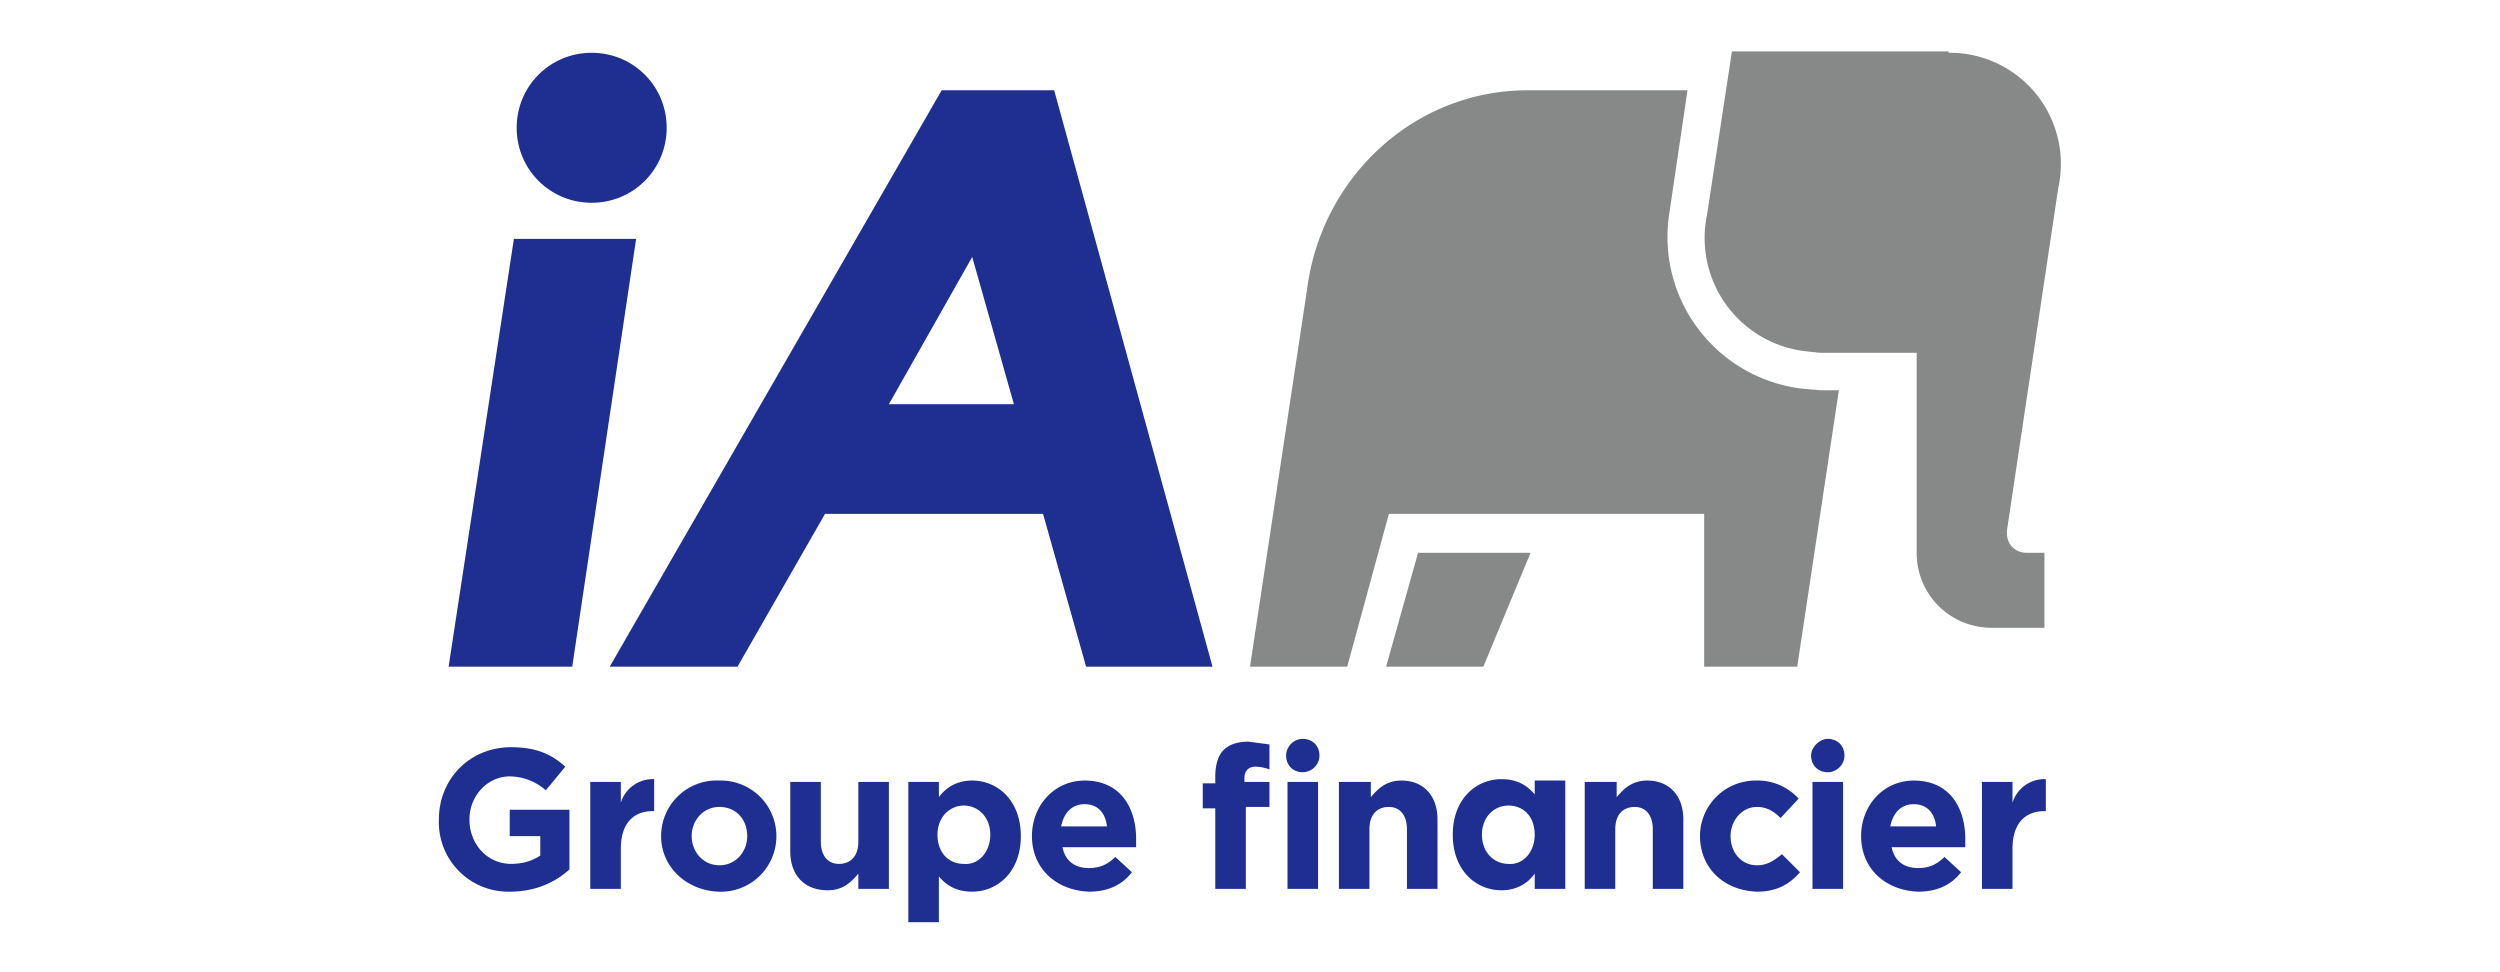
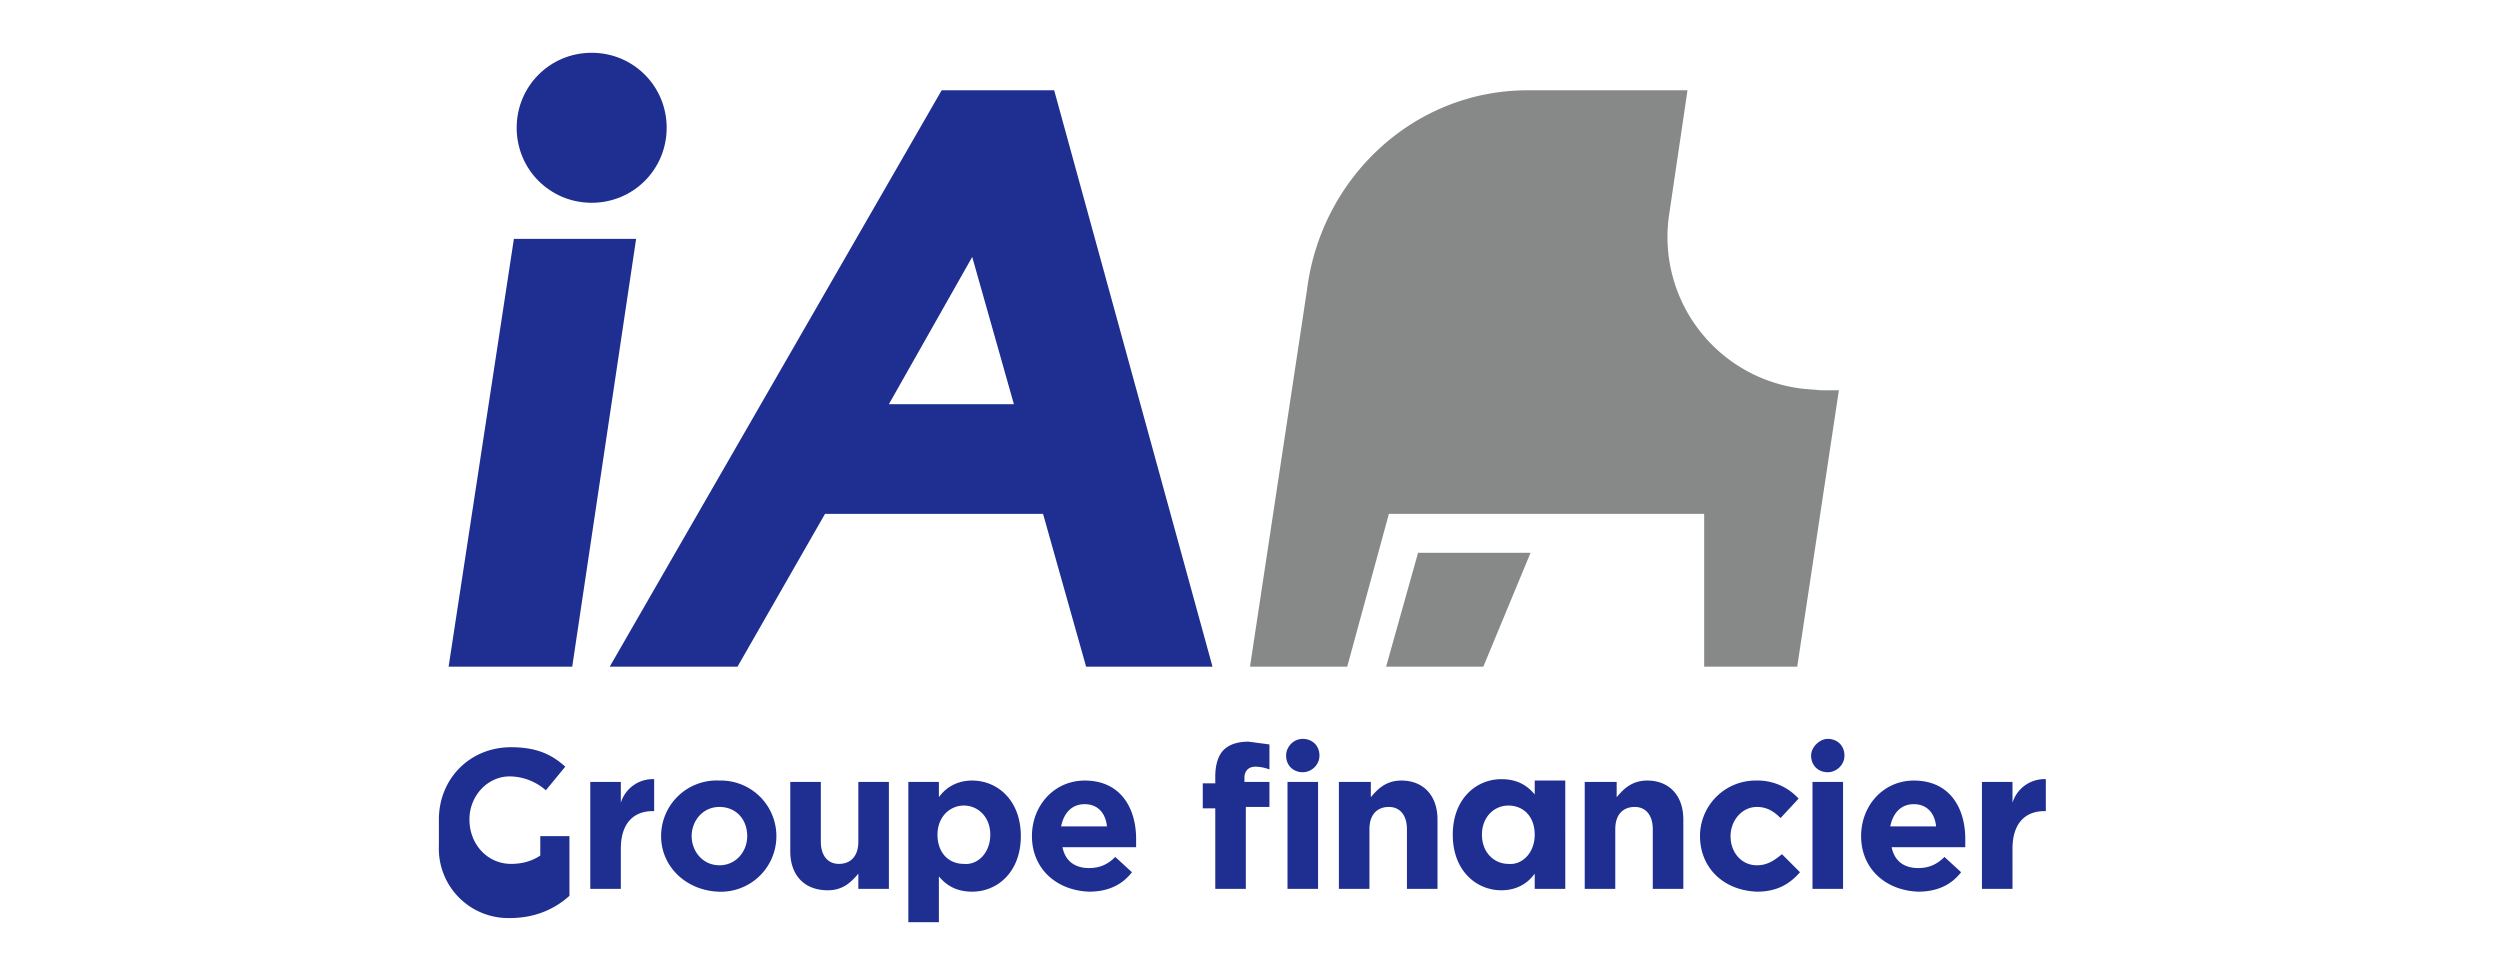
<svg xmlns="http://www.w3.org/2000/svg" id="Calque_1" viewBox="0 0 180 70">
  <style>
    .st0{fill:#1e2e91}.st1{fill:#878989}
  </style>
  <path d="M37 17.2h8.8L41.2 48h-8.9L37 17.2zM37.2 9.2c0-3 2.4-5.4 5.4-5.4 3 0 5.4 2.4 5.4 5.4 0 3-2.4 5.4-5.4 5.4-3 0-5.4-2.4-5.4-5.4zM64 29.1l6-10.6 3 10.6h-9zM78.2 48h9.1L75.9 6.5h-8.1L43.9 48h9.2l6.3-11h15.7l3.1 11z" class="st0" />
-   <path d="M140.3 3.8a8 8 0 0 1 7.9 9.7l-3.7 24.7v.2c0 .8.6 1.4 1.4 1.4h1.3v5.4h-3.8c-3 0-5.4-2.4-5.4-5.4V25.4h-7l-.9-.1a8.2 8.2 0 0 1-7.2-9.8l1.8-11.8h15.6v.1z" class="st1" />
  <path d="M121.5 6.5H110c-8.2 0-14.9 6.3-15.9 14.4L90 48h7l3-11h22.7v11h6.7l3-19.9h-1.3l-1.2-.1a11 11 0 0 1-9.7-12.7l1.3-8.8" class="st1" />
  <path d="M99.8 48h7l3.4-8.2h-8.1L99.8 48z" class="st1" />
-   <path d="M31.6 59c0-2.9 2.2-5.2 5.2-5.2 1.8 0 2.9.5 3.9 1.4l-1.4 1.7a4 4 0 0 0-2.6-1c-1.6 0-2.9 1.4-2.9 3.1 0 1.8 1.3 3.2 3 3.2.8 0 1.5-.2 2.1-.6v-1.4h-2.2v-1.9H41v4.3c-1 .9-2.4 1.6-4.3 1.6a5 5 0 0 1-5.1-5.2zM42.5 56.3h2.2v1.5a2.4 2.4 0 0 1 2.4-1.7v2.3H47c-1.4 0-2.3.9-2.3 2.7V64h-2.2v-7.7zM53.8 60.2c0-1.2-.8-2.1-2-2.1s-2 1-2 2.1.8 2.1 2 2.1 2-1 2-2.1zm-6.2 0a4 4 0 0 1 4.2-4 4 4 0 0 1 4.1 4 4 4 0 0 1-4.2 4c-2.3-.1-4.1-1.8-4.1-4zM56.9 61.3v-5h2.2v4.3c0 1 .5 1.6 1.3 1.6s1.4-.5 1.4-1.6v-4.3H64V64h-2.2v-1.1c-.5.6-1.1 1.2-2.2 1.2-1.7 0-2.7-1.1-2.7-2.8zM71.3 60.1c0-1.3-.9-2.1-1.9-2.1-1 0-1.9.8-1.9 2.1s.8 2.1 1.9 2.1c1 .1 1.9-.8 1.9-2.1zm-5.9-3.8h2.2v1.1c.5-.7 1.3-1.2 2.4-1.2 1.8 0 3.5 1.4 3.5 4s-1.7 4-3.5 4c-1.2 0-1.9-.5-2.4-1.1v3.3h-2.2V56.3zM79.7 59.5c-.1-1-.7-1.6-1.6-1.6-.9 0-1.5.6-1.7 1.6h3.3zm-5.4.7c0-2.2 1.6-4 3.8-4 2.6 0 3.7 2 3.7 4.2v.6h-5.3c.2 1 .9 1.5 1.9 1.5.7 0 1.3-.2 1.9-.8l1.2 1.1c-.7.9-1.7 1.4-3.1 1.4-2.4-.1-4.1-1.7-4.1-4zM92.7 56.3h2.2V64h-2.2v-7.7zm-5.2 1.9h-.9v-1.8h.9v-.5c0-.8.2-1.5.6-1.9.4-.4 1-.6 1.8-.6l1.5.2v1.8a3 3 0 0 0-1-.2c-.5 0-.8.3-.8.8v.3h1.8v1.8h-1.7V64h-2.2v-5.8zM96.5 56.3h2.2v1.1c.5-.6 1.1-1.2 2.2-1.2 1.6 0 2.6 1.1 2.6 2.8v5h-2.2v-4.3c0-1-.5-1.6-1.3-1.6s-1.4.5-1.4 1.6V64h-2.2v-7.7h.1zM110.5 60.1c0-1.3-.8-2.1-1.9-2.1-1 0-1.9.8-1.9 2.1s.9 2.1 1.9 2.1c1 .1 1.9-.8 1.9-2.1zm-5.9 0c0-2.6 1.7-4 3.5-4 1.2 0 1.9.5 2.4 1.1v-1h2.2V64h-2.2v-1.1c-.5.7-1.3 1.2-2.4 1.2-1.8 0-3.5-1.4-3.5-4zM114.2 56.3h2.2v1.1c.5-.6 1.1-1.2 2.2-1.2 1.6 0 2.6 1.1 2.6 2.8v5H119v-4.3c0-1-.5-1.6-1.3-1.6s-1.4.5-1.4 1.6V64h-2.2v-7.7h.1zM122.4 60.2a4 4 0 0 1 4-4 4 4 0 0 1 3.1 1.3l-1.3 1.4c-.5-.5-1-.8-1.7-.8-1.1 0-1.9 1-1.9 2.1 0 1.2.8 2.1 1.9 2.1.7 0 1.2-.3 1.8-.8l1.3 1.3c-.7.8-1.6 1.4-3.1 1.4-2.5-.1-4.1-1.8-4.1-4zM130.5 56.3h2.2V64h-2.2v-7.7zM139.4 59.5c-.1-1-.7-1.6-1.6-1.6-.9 0-1.5.6-1.7 1.6h3.3zm-5.4.7c0-2.2 1.6-4 3.8-4 2.6 0 3.7 2 3.7 4.2v.6h-5.3c.2 1 .9 1.5 1.9 1.5.7 0 1.3-.2 1.9-.8l1.2 1.1c-.7.9-1.7 1.4-3.1 1.4-2.4-.1-4.1-1.7-4.1-4zM142.7 56.3h2.2v1.5a2.4 2.4 0 0 1 2.4-1.7v2.3h-.1c-1.4 0-2.3.9-2.3 2.7V64h-2.2v-7.7zM131.6 53.2c.7 0 1.2.5 1.2 1.2s-.6 1.2-1.2 1.2c-.7 0-1.2-.5-1.2-1.2 0-.6.6-1.2 1.2-1.2zM93.8 53.2c.7 0 1.2.5 1.2 1.2s-.6 1.2-1.2 1.2c-.7 0-1.2-.5-1.2-1.2 0-.6.5-1.2 1.2-1.2z" class="st0" />
+   <path d="M31.6 59c0-2.9 2.2-5.2 5.2-5.2 1.8 0 2.9.5 3.9 1.4l-1.4 1.7a4 4 0 0 0-2.6-1c-1.6 0-2.9 1.4-2.9 3.1 0 1.8 1.3 3.2 3 3.2.8 0 1.5-.2 2.1-.6v-1.4h-2.2H41v4.3c-1 .9-2.4 1.6-4.3 1.6a5 5 0 0 1-5.1-5.2zM42.5 56.3h2.2v1.5a2.4 2.4 0 0 1 2.4-1.7v2.3H47c-1.4 0-2.3.9-2.3 2.7V64h-2.2v-7.7zM53.8 60.2c0-1.2-.8-2.1-2-2.1s-2 1-2 2.1.8 2.1 2 2.1 2-1 2-2.1zm-6.2 0a4 4 0 0 1 4.2-4 4 4 0 0 1 4.1 4 4 4 0 0 1-4.2 4c-2.3-.1-4.1-1.8-4.1-4zM56.9 61.3v-5h2.2v4.3c0 1 .5 1.6 1.3 1.6s1.4-.5 1.4-1.6v-4.3H64V64h-2.2v-1.1c-.5.6-1.1 1.2-2.2 1.2-1.7 0-2.7-1.1-2.7-2.8zM71.3 60.1c0-1.3-.9-2.1-1.9-2.1-1 0-1.9.8-1.9 2.1s.8 2.1 1.9 2.1c1 .1 1.9-.8 1.9-2.1zm-5.9-3.8h2.2v1.1c.5-.7 1.3-1.2 2.4-1.2 1.8 0 3.5 1.4 3.5 4s-1.7 4-3.5 4c-1.2 0-1.9-.5-2.4-1.1v3.3h-2.2V56.3zM79.7 59.5c-.1-1-.7-1.6-1.6-1.6-.9 0-1.5.6-1.7 1.6h3.3zm-5.4.7c0-2.2 1.6-4 3.8-4 2.6 0 3.7 2 3.7 4.2v.6h-5.3c.2 1 .9 1.5 1.9 1.5.7 0 1.3-.2 1.9-.8l1.2 1.1c-.7.9-1.7 1.4-3.1 1.4-2.4-.1-4.1-1.7-4.1-4zM92.7 56.3h2.2V64h-2.2v-7.7zm-5.2 1.9h-.9v-1.8h.9v-.5c0-.8.2-1.5.6-1.9.4-.4 1-.6 1.8-.6l1.5.2v1.8a3 3 0 0 0-1-.2c-.5 0-.8.3-.8.8v.3h1.8v1.8h-1.7V64h-2.2v-5.8zM96.5 56.3h2.2v1.1c.5-.6 1.1-1.2 2.2-1.2 1.6 0 2.6 1.1 2.6 2.8v5h-2.2v-4.3c0-1-.5-1.6-1.3-1.6s-1.4.5-1.4 1.6V64h-2.2v-7.7h.1zM110.5 60.1c0-1.3-.8-2.1-1.9-2.1-1 0-1.9.8-1.9 2.1s.9 2.1 1.9 2.1c1 .1 1.9-.8 1.9-2.1zm-5.9 0c0-2.6 1.7-4 3.5-4 1.2 0 1.9.5 2.4 1.1v-1h2.2V64h-2.2v-1.1c-.5.7-1.3 1.2-2.4 1.2-1.8 0-3.5-1.4-3.5-4zM114.2 56.3h2.2v1.1c.5-.6 1.1-1.2 2.2-1.2 1.6 0 2.6 1.1 2.6 2.8v5H119v-4.3c0-1-.5-1.6-1.3-1.6s-1.4.5-1.4 1.6V64h-2.2v-7.7h.1zM122.4 60.2a4 4 0 0 1 4-4 4 4 0 0 1 3.1 1.3l-1.3 1.4c-.5-.5-1-.8-1.7-.8-1.1 0-1.9 1-1.9 2.1 0 1.2.8 2.1 1.9 2.1.7 0 1.2-.3 1.8-.8l1.3 1.3c-.7.8-1.6 1.4-3.1 1.4-2.5-.1-4.1-1.8-4.1-4zM130.5 56.3h2.2V64h-2.2v-7.7zM139.4 59.5c-.1-1-.7-1.6-1.6-1.6-.9 0-1.5.6-1.7 1.6h3.3zm-5.4.7c0-2.2 1.6-4 3.8-4 2.6 0 3.7 2 3.7 4.2v.6h-5.3c.2 1 .9 1.5 1.9 1.5.7 0 1.3-.2 1.9-.8l1.2 1.1c-.7.9-1.7 1.4-3.1 1.4-2.4-.1-4.1-1.7-4.1-4zM142.7 56.3h2.2v1.5a2.4 2.4 0 0 1 2.4-1.7v2.3h-.1c-1.4 0-2.3.9-2.3 2.7V64h-2.2v-7.7zM131.6 53.2c.7 0 1.2.5 1.2 1.2s-.6 1.2-1.2 1.2c-.7 0-1.2-.5-1.2-1.2 0-.6.6-1.2 1.2-1.2zM93.8 53.2c.7 0 1.2.5 1.2 1.2s-.6 1.2-1.2 1.2c-.7 0-1.2-.5-1.2-1.2 0-.6.5-1.2 1.2-1.2z" class="st0" />
</svg>